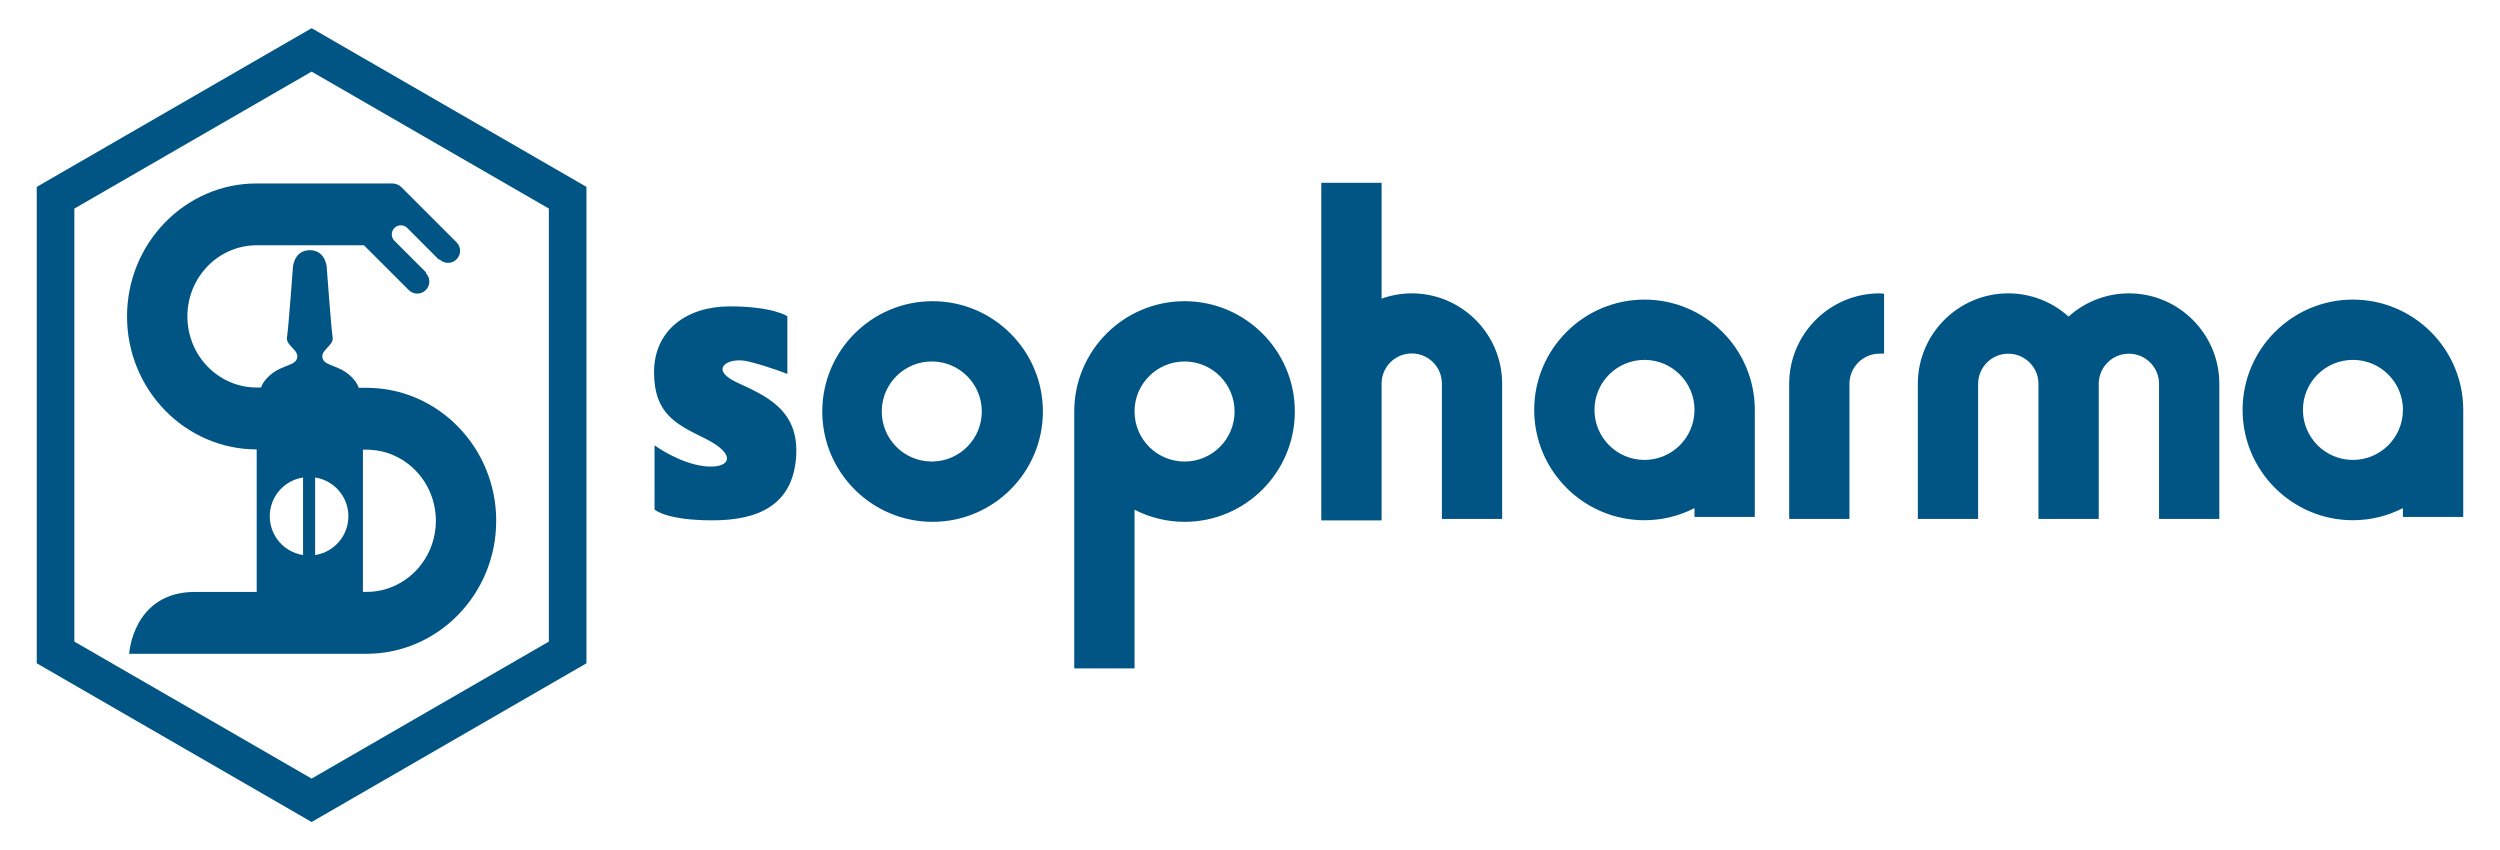
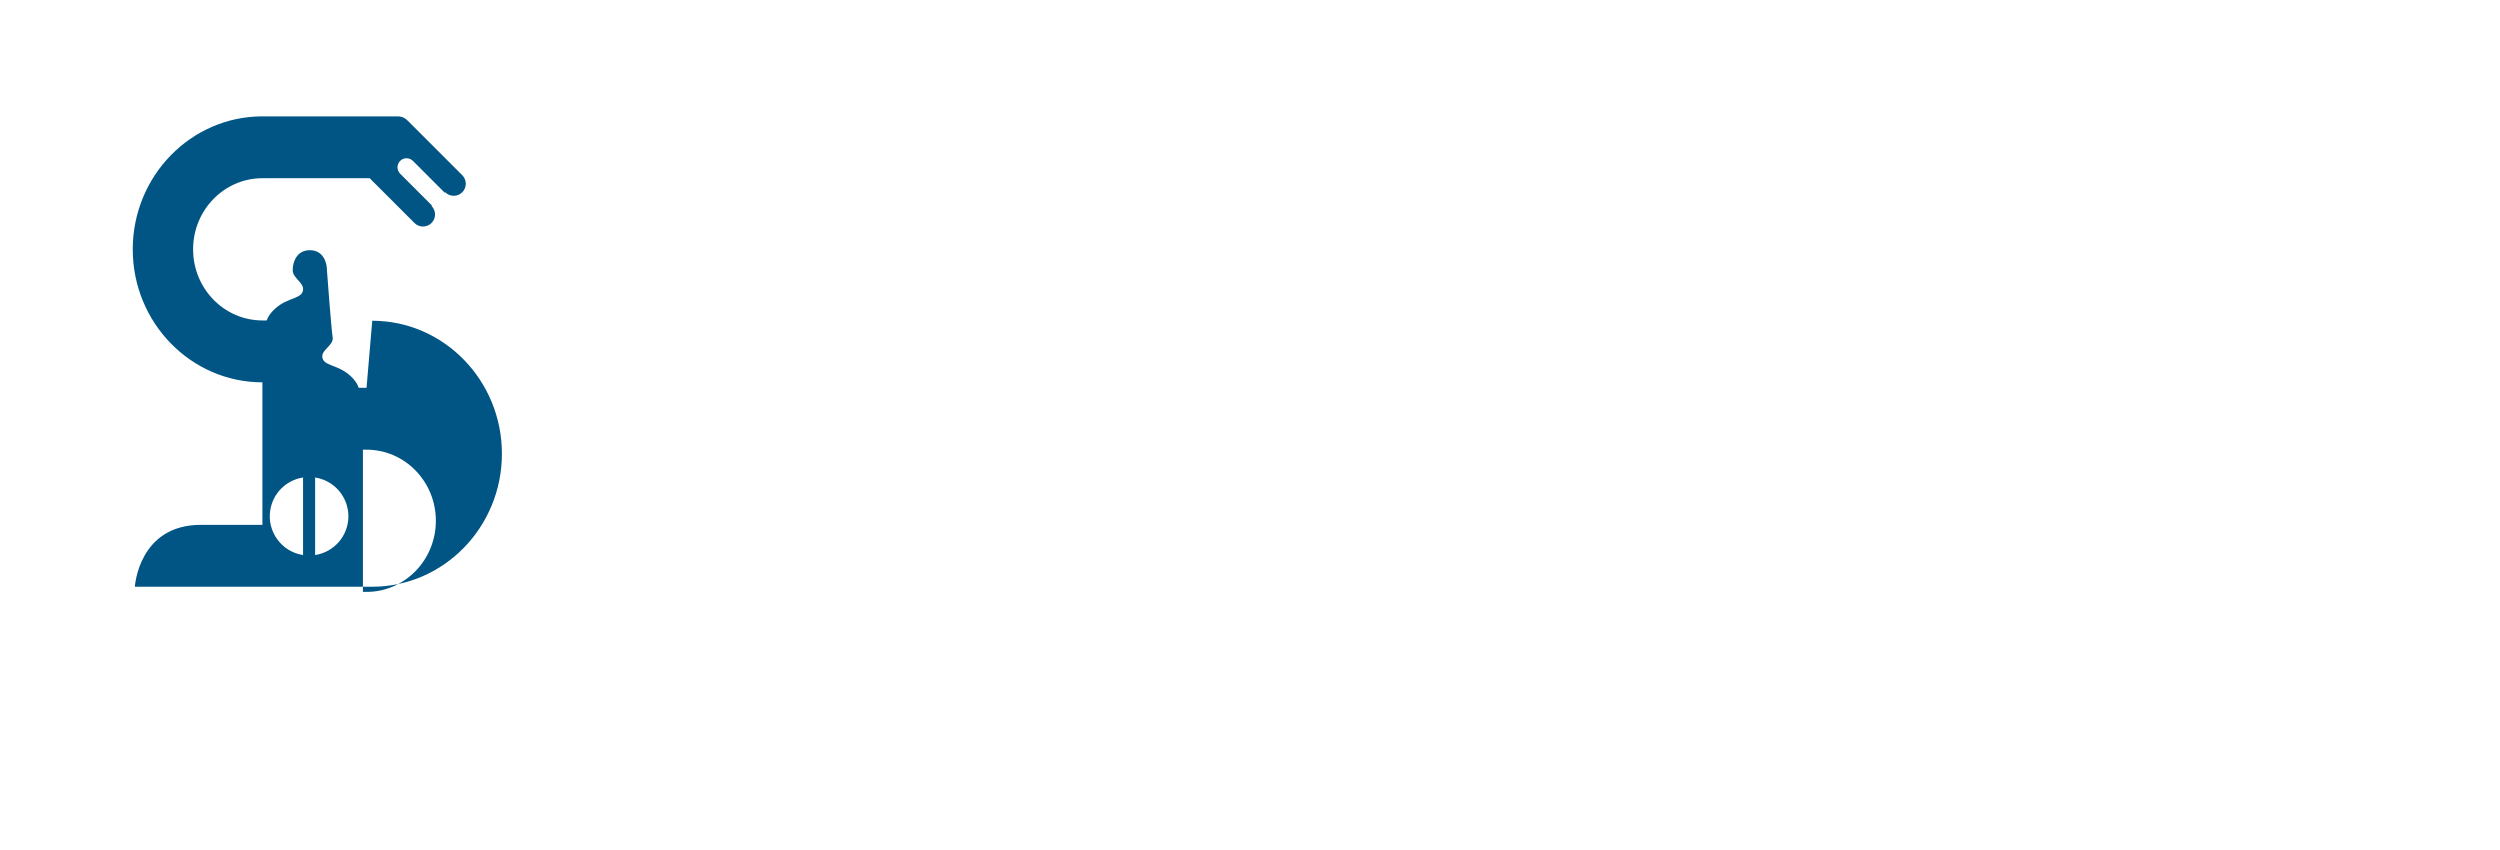
<svg xmlns="http://www.w3.org/2000/svg" id="Layer_1" viewBox="0 0 2500 850.19">
  <defs>
    <style>.cls-1{fill:#005585;fill-rule:evenodd;stroke-width:0px;}</style>
  </defs>
-   <path class="cls-1" d="M932.58,301.2c60.82,0,110.31,49.49,110.31,110.31s-49.49,110.32-110.31,110.32-110.31-49.49-110.31-110.32,49.48-110.31,110.31-110.31ZM932.58,361.48c-27.62-.45-50.38,21.59-50.82,49.21s21.59,50.38,49.21,50.82c.54,0,1.08,0,1.61,0,27.62-.45,49.66-23.2,49.21-50.82-.44-27-22.21-48.78-49.21-49.21ZM1184.55,301.2c-60.83,0-110.31,49.49-110.31,110.31v256.92h60.32v-158.7c15.46,7.95,32.6,12.1,49.99,12.11,60.82,0,110.29-49.49,110.29-110.32s-49.48-110.32-110.29-110.32ZM1184.55,461.54c-27.3,0-49.55-21.91-49.99-49.21v-.83h-.04c0-27.63,22.41-50.02,50.04-50.01,27.63,0,50.02,22.41,50.01,50.04,0,27.62-22.4,50.01-50.02,50.01ZM1644.48,299.6c60.84,0,110.32,49.48,110.32,110.31v107.03h-60.31v-8.82c-15.47,7.95-32.61,12.1-50,12.11-60.82,0-110.29-49.49-110.29-110.32-.01-60.83,49.47-110.31,110.28-110.31ZM1644.48,459.93c27.3-.01,49.55-21.91,50-49.21v-.82h.03c0-27.63-22.4-50.02-50.02-50.02-27.63,0-50.02,22.4-50.02,50.02,0,27.63,22.4,50.02,50.02,50.02h0ZM2352.92,299.6c60.82,0,110.32,49.48,110.32,110.31v107.03h-60.34v-8.82c-15.46,7.95-32.6,12.1-49.99,12.11-60.82,0-110.32-49.49-110.32-110.32s49.51-110.31,110.32-110.31ZM2352.92,459.93c27.3,0,49.55-21.91,49.99-49.21v-.82h.05c0-27.63-22.4-50.02-50.02-50.02-27.63,0-50.02,22.4-50.02,50.02s22.39,50.02,50.01,50.02ZM1978.15,383.8c.03-16.65,13.55-30.13,30.2-30.11,16.62.03,30.08,13.49,30.11,30.11v135.16h60.28v-135.16c.03-16.65,13.55-30.13,30.2-30.11,16.62.03,30.08,13.49,30.11,30.11v135.16h60.28v-135.16c0-49.87-40.58-90.45-90.44-90.45-22.29.01-43.77,8.29-60.31,23.23-16.52-14.94-38.01-23.22-60.28-23.23-49.88,0-90.46,40.57-90.46,90.45v135.16h60.28v-135.16h.03ZM1411.73,293.35c-10.27.02-20.46,1.81-30.12,5.29v-115.85h-60.31v337.62h60.31v-137.03c.11-16.65,13.7-30.05,30.35-29.93,16.65.11,30.05,13.7,29.93,30.35h0v135.16h60.26v-135.16c0-49.87-40.56-90.45-90.43-90.45h0ZM1789.19,383.8v135.16h60.26v-135.16c0-16.65,13.5-30.15,30.15-30.15h.01l4.46-.09v-59.88l-4.46-.31c-49.87-.01-90.43,40.57-90.43,90.44ZM311.61,28.2l274.84,158.67v476.43l-274.84,158.7L36.76,663.3V186.87L311.61,28.2ZM548.85,641.59V208.57l-237.24-136.96L74.36,208.58v433.01l237.24,136.99,237.26-136.99h0ZM787.37,373.92v-57.66s-14.15-9.88-57.53-9.88-75.8,24.01-75.8,65.9,22.61,52.15,51.01,66.2c33.59,16.61,24.67,30.75-.77,27.72s-49.73-20.87-49.73-20.87v64.14s10.97,10.87,57.85,10.87,80.44-15.84,83.73-63.63c3.29-47.77-31.71-61.33-59.73-74.52-28-13.18-8.21-25.68,11.89-20.74,20.14,4.92,39.06,12.49,39.06,12.49h0Z" />
-   <path class="cls-1" d="M366.54,387.8l-7.82-.03c-.78-2.24-1.87-4.35-3.24-6.28-12.84-17.12-29.97-14.28-32.83-22.84s11.41-12.84,10-21.4c-1.43-8.56-5.71-67.07-5.71-67.07,0-8.56-4.28-19.99-17.12-19.99s-17.12,11.41-17.12,19.99c0,0-4.28,58.51-5.71,67.07s12.84,12.85,9.99,21.4c-2.85,8.56-19.97,5.71-32.81,22.84-1.33,1.85-2.39,3.88-3.15,6.03h-4.31c-38.29-.01-69.32-31.85-69.32-71.13s31.05-71.11,69.32-71.11h107.25l44.8,44.78c4.71,4.71,12.34,4.71,17.04,0,4.71-4.71,4.71-12.34,0-17.04h0l.45-.45-32.11-32.11c-3.36-3.7-3.09-9.43.61-12.79,3.45-3.14,8.73-3.14,12.18,0l32.11,32.13.47-.47c4.71,4.71,12.34,4.71,17.04,0,4.71-4.71,4.71-12.34,0-17.04h0l-54.72-54.72c-2.57-2.73-6.19-4.24-9.93-4.14h-135.21c-71.49,0-129.65,59.66-129.65,132.98s58.16,132.98,129.65,132.98v142.51h-61.5c-62.41,0-66.03,61.88-66.03,61.88h237.4c71.49,0,129.65-59.66,129.65-132.99s-58.17-132.99-129.66-132.99h0ZM348.39,516.27c0,19.37-14.13,35.83-33.27,38.78v-77.56c19.14,2.95,33.26,19.42,33.27,38.78h0ZM303.06,477.49v77.56c-21.42-3.29-36.12-23.31-32.83-44.73,2.6-16.94,15.89-30.23,32.83-32.83ZM366.54,591.89h-3.62v-142.24l3.62.03c38.29,0,69.32,31.84,69.32,71.1s-31.04,71.11-69.32,71.11h0Z" />
+   <path class="cls-1" d="M366.54,387.8l-7.82-.03c-.78-2.24-1.87-4.35-3.24-6.28-12.84-17.12-29.97-14.28-32.83-22.84s11.41-12.84,10-21.4c-1.43-8.56-5.71-67.07-5.71-67.07,0-8.56-4.28-19.99-17.12-19.99s-17.12,11.41-17.12,19.99s12.84,12.85,9.99,21.4c-2.85,8.56-19.97,5.71-32.81,22.84-1.33,1.85-2.39,3.88-3.15,6.03h-4.31c-38.29-.01-69.32-31.85-69.32-71.13s31.05-71.11,69.32-71.11h107.25l44.8,44.78c4.71,4.71,12.34,4.71,17.04,0,4.71-4.71,4.71-12.34,0-17.04h0l.45-.45-32.11-32.11c-3.36-3.7-3.09-9.43.61-12.79,3.45-3.14,8.73-3.14,12.18,0l32.11,32.13.47-.47c4.71,4.71,12.34,4.71,17.04,0,4.71-4.71,4.71-12.34,0-17.04h0l-54.72-54.72c-2.57-2.73-6.19-4.24-9.93-4.14h-135.21c-71.49,0-129.65,59.66-129.65,132.98s58.16,132.98,129.65,132.98v142.51h-61.5c-62.41,0-66.03,61.88-66.03,61.88h237.4c71.49,0,129.65-59.66,129.65-132.99s-58.17-132.99-129.66-132.99h0ZM348.39,516.27c0,19.37-14.13,35.83-33.27,38.78v-77.56c19.14,2.95,33.26,19.42,33.27,38.78h0ZM303.06,477.49v77.56c-21.42-3.29-36.12-23.31-32.83-44.73,2.6-16.94,15.89-30.23,32.83-32.83ZM366.54,591.89h-3.62v-142.24l3.62.03c38.29,0,69.32,31.84,69.32,71.1s-31.04,71.11-69.32,71.11h0Z" />
</svg>